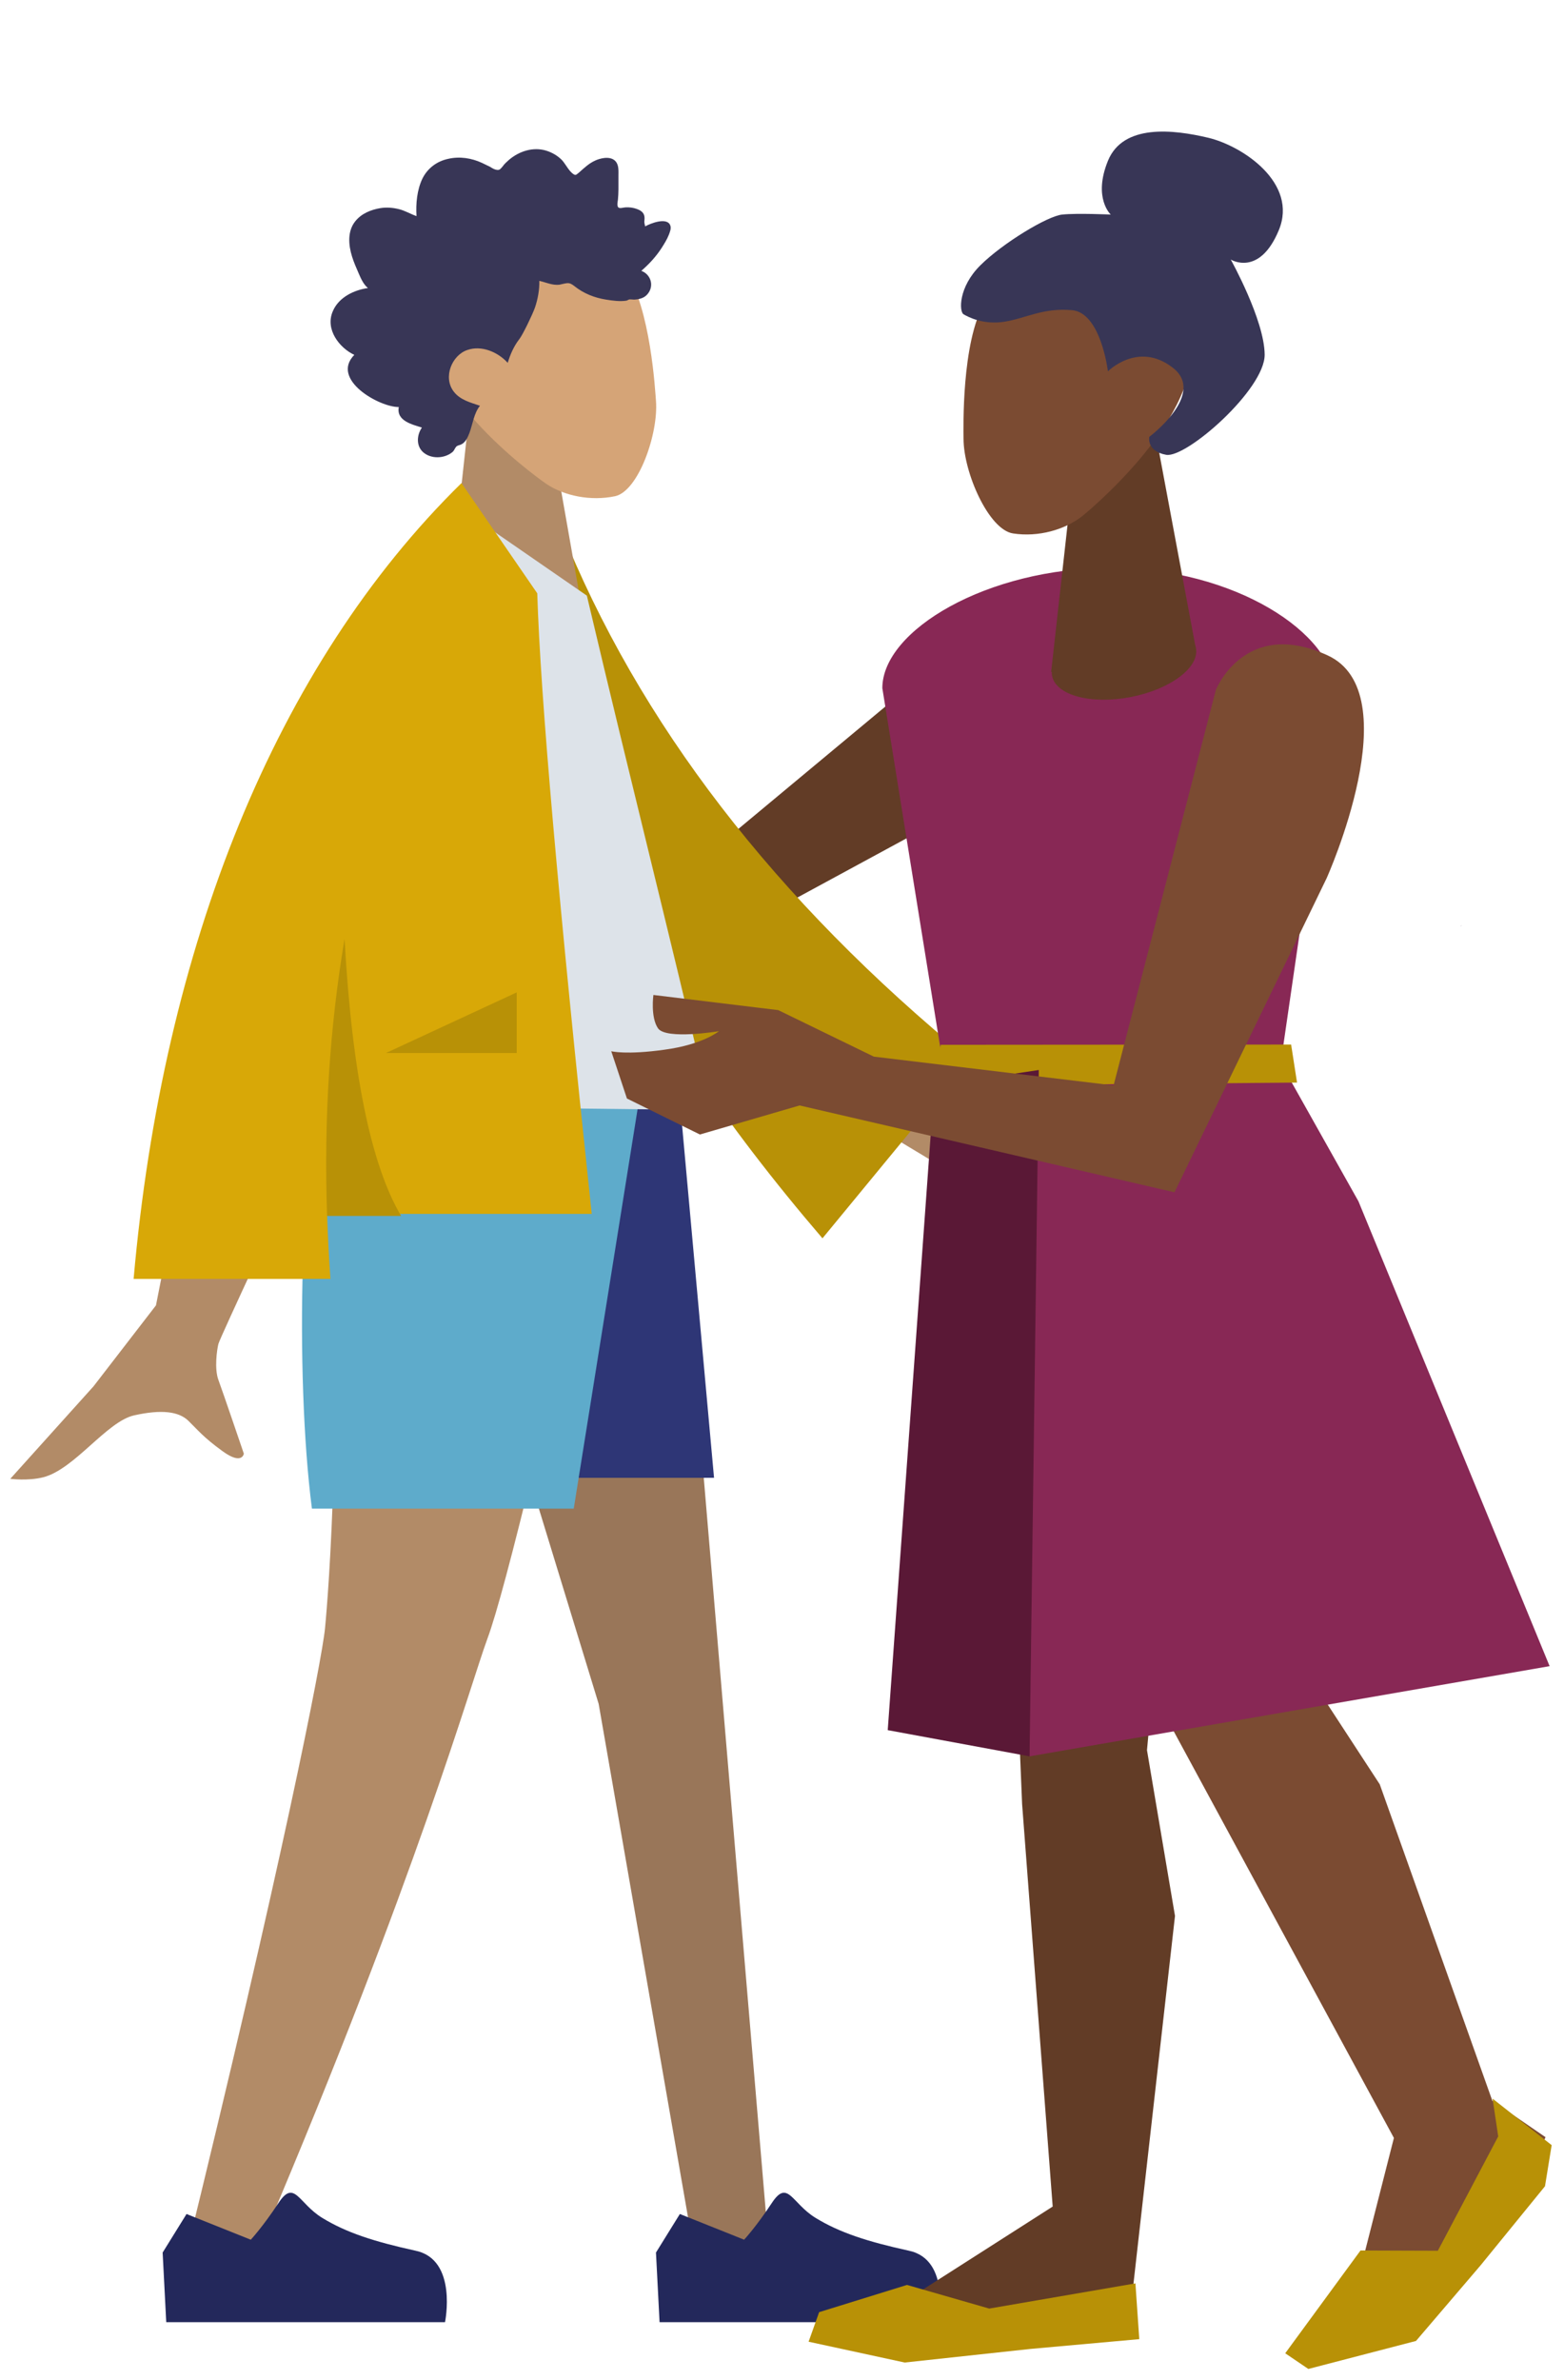
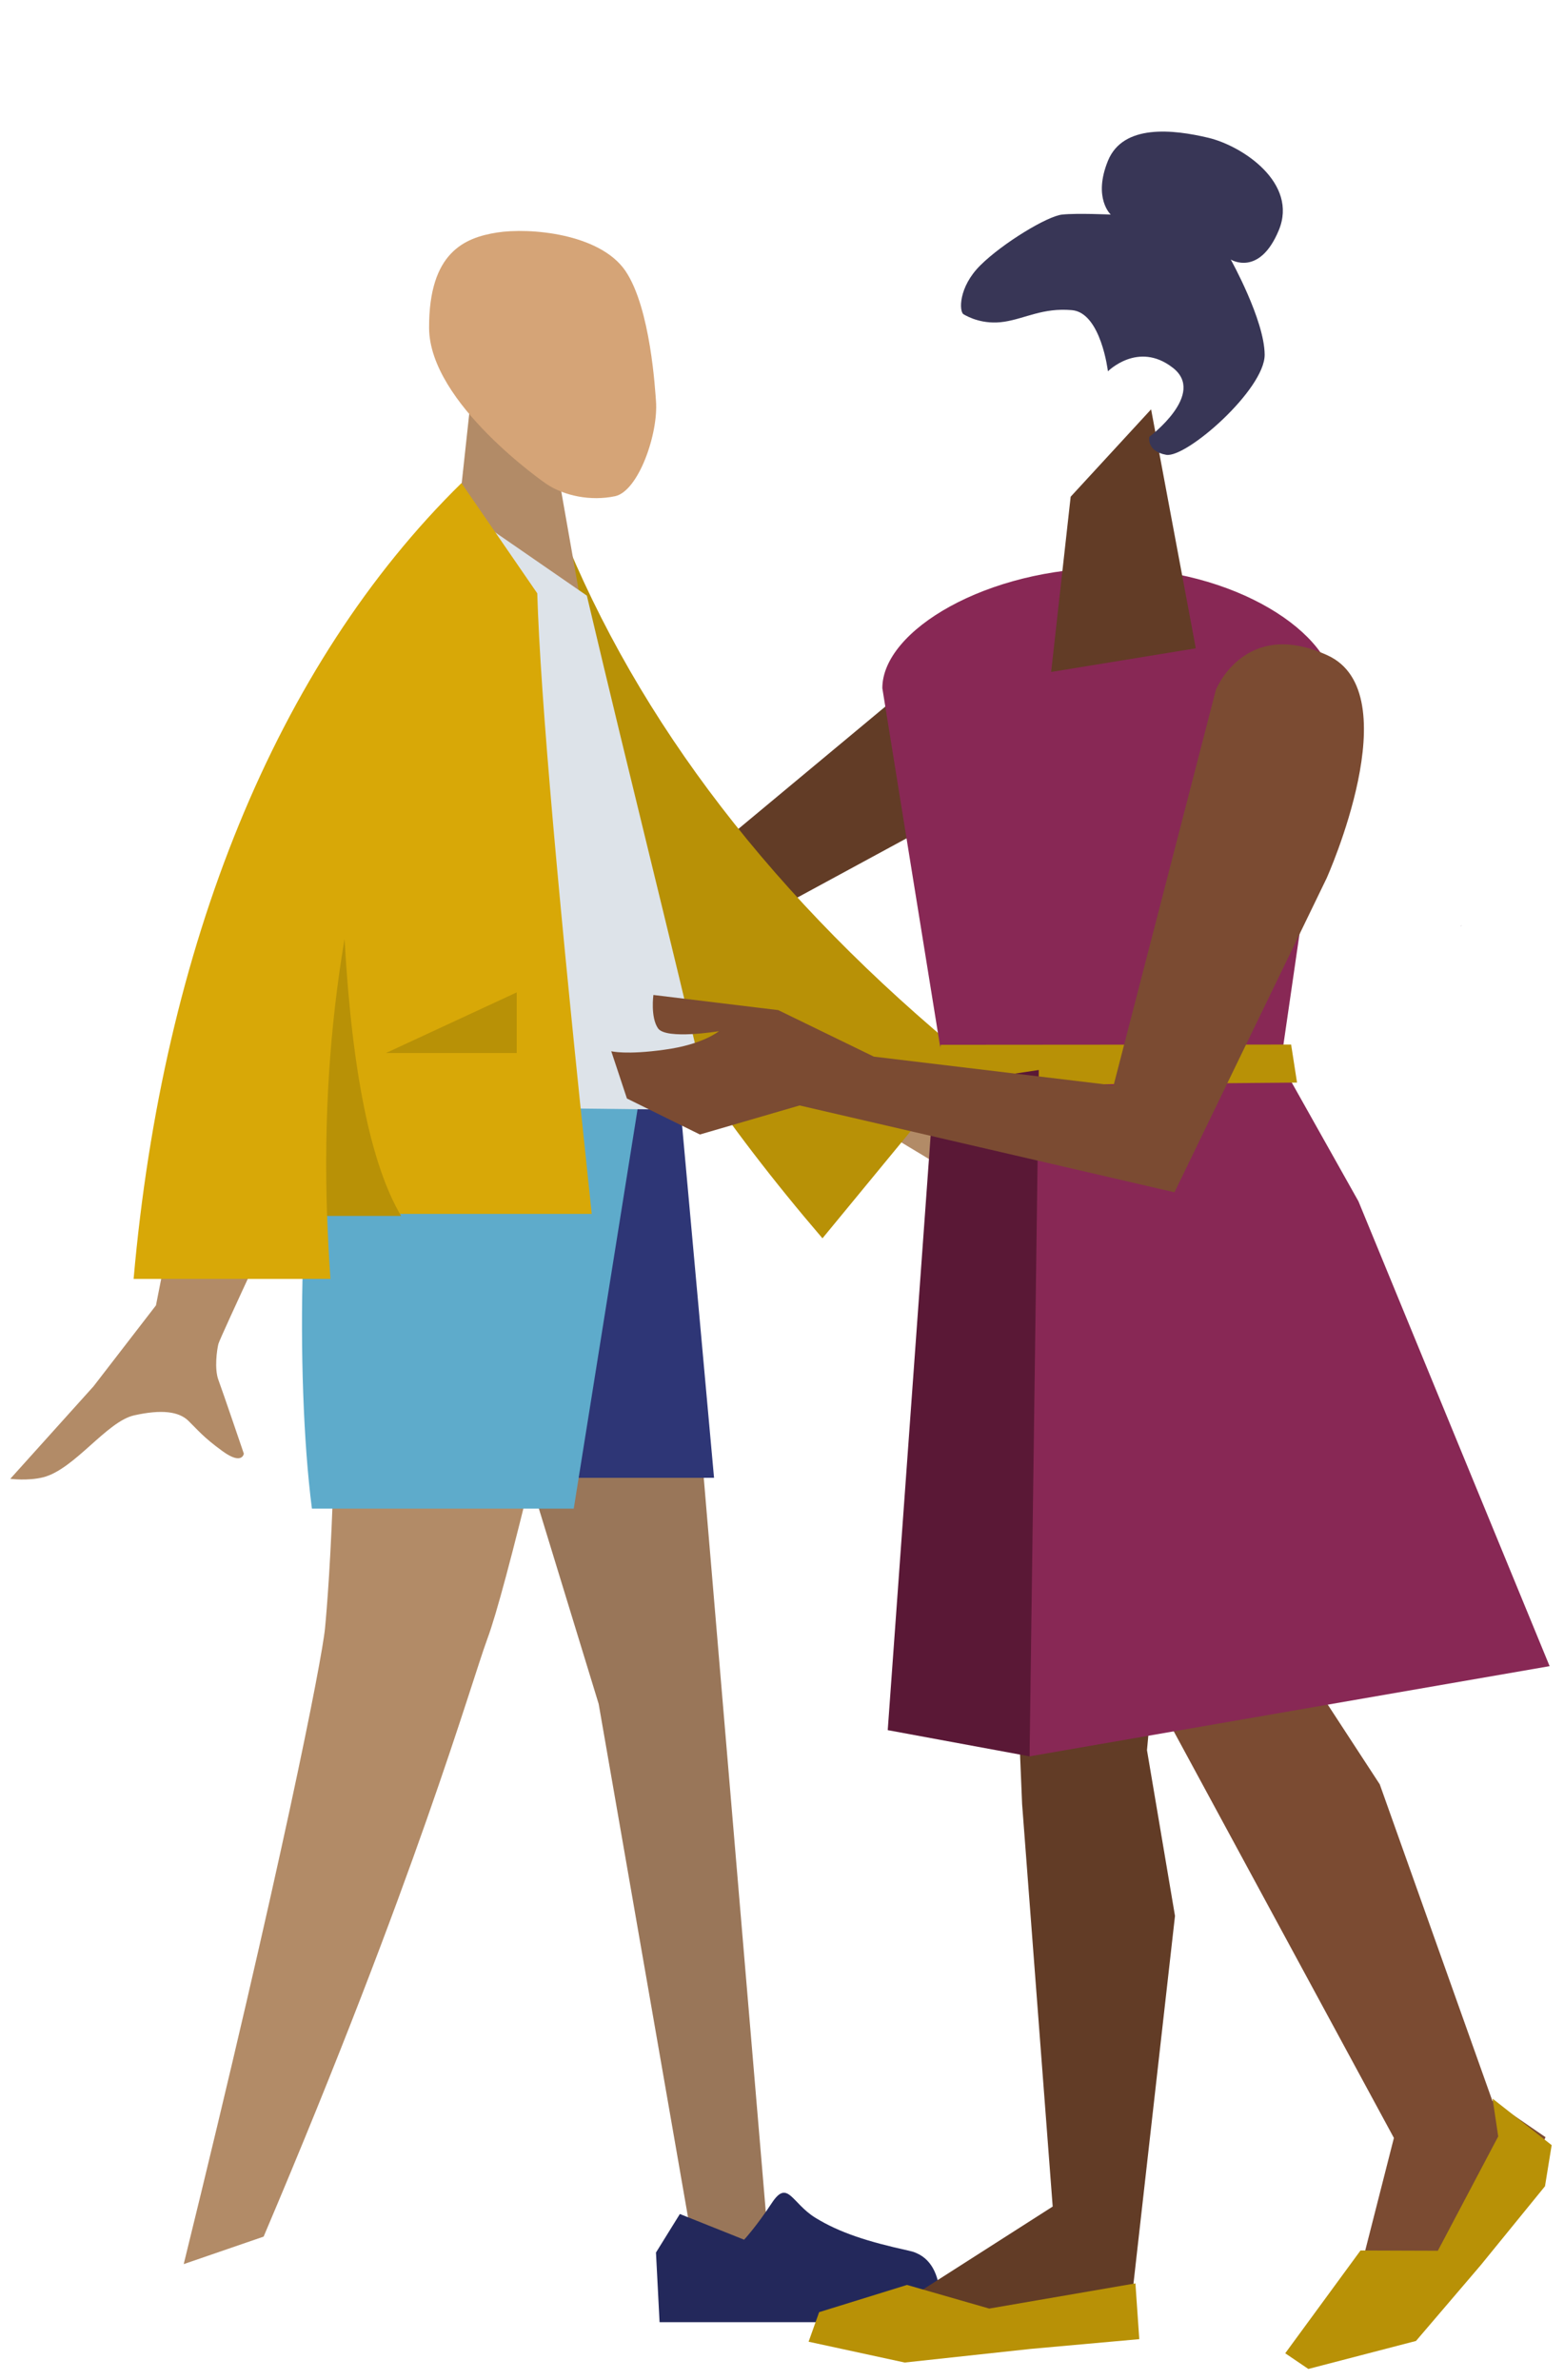
<svg xmlns="http://www.w3.org/2000/svg" version="1.1" id="Layer_1" x="0px" y="0px" viewBox="0 0 608.7 926.2" style="enable-background:new 0 0 608.7 926.2;" xml:space="preserve">
  <style type="text/css">
	.st0{fill-rule:evenodd;clip-rule:evenodd;fill:#997659;}
	.st1{fill-rule:evenodd;clip-rule:evenodd;fill:#2E3676;}
	.st2{fill-rule:evenodd;clip-rule:evenodd;fill:#23285B;}
	.st3{fill-rule:evenodd;clip-rule:evenodd;fill:#623C26;}
	.st4{fill:#B28B67;}
	.st5{fill-rule:evenodd;clip-rule:evenodd;fill:#B89106;}
	.st6{fill-rule:evenodd;clip-rule:evenodd;fill:#7B4B32;}
	.st7{fill:#3D224C;}
	.st8{fill-rule:evenodd;clip-rule:evenodd;fill:#882855;}
	.st9{fill-rule:evenodd;clip-rule:evenodd;fill:#383656;}
	.st10{fill-rule:evenodd;clip-rule:evenodd;fill:#5A1836;}
	.st11{fill-rule:evenodd;clip-rule:evenodd;fill:#B28B67;}
	.st12{fill-rule:evenodd;clip-rule:evenodd;fill:#D5A477;}
	.st13{fill-rule:evenodd;clip-rule:evenodd;fill:#5EABCB;}
	.st14{fill-rule:evenodd;clip-rule:evenodd;fill:#DDE3E9;}
	.st15{fill-rule:evenodd;clip-rule:evenodd;fill:#D8A807;}
</style>
  <polygon id="Leg_5_" class="st0" points="156.1,411.9 233,663.1 270.2,876.8 299.4,876.8 260.1,411.9 " />
  <polygon id="Bottom_5_" class="st1" points="145.9,411.9 178.5,575.1 277.9,575.1 263.1,411.9 " />
  <path class="st2" d="M264.6,861.6l-9.3,15l1.4,27.1h108.5c0,0,5-24.3-11.4-27.8c-16.4-3.6-27.1-7.1-36.4-12.8  c-9.3-5.7-10.8-15.2-17-5.8c-6.2,9.4-10.8,14.3-10.8,14.3L264.6,861.6z" />
  <path class="st3" d="M178,209.9l30.9,28.5l16.9,31.3l59.5,54.6l105-87.4c0,0,21.9-14.1,37,12.3c15.1,26.4-43.8,60.4-43.8,60.4  L281,365.2l-84.8-96.8l-32.8-11.6l-12.8-24l5-15.9c0,0,3.3,3.9,14.7,10s18.4,5.6,18.4,5.6s-16-7.9-16-12.7  C172.8,215.2,178,209.9,178,209.9z" />
  <path class="st4" d="M292.4,409.4l87,52.4c0,0,17.2,29,21.4,31.4c16.3,9.3,49.6,26.5,49.6,26.5s0.3-11.1-13-20.2  c-19.6-13.6-31.9-27.8-26.9-32.6c5-4.8,11.2,2.6,19.2,3c8,0.4,8.1-3.9,8.1-3.9S411,440.8,400,438.6c-10.5-2-18.2-5.5-24.8-7.3  c-6.7-1.9-85.1-75.6-85.1-75.6l-19.7,38C270.3,393.7,279.5,400.1,292.4,409.4z" />
  <path id="Coat-Back_2_" class="st5" d="M200.4,208.3l17.7-3c30.4,76,83.5,145,159.3,207l-57.3,69.6  C244.3,393.5,197.6,302.3,200.4,208.3z" />
  <g>
    <polygon class="st6" points="438.5,532.6 440.6,643.8 542.5,832 530.4,879.5 515,900.5 519.6,908.7 548,905.7 591.1,856    601.5,831.7 580.8,817.5 537,694.4 510.7,654.1 522.4,525.7  " />
    <polygon class="st5" points="580.9,816.7 603.9,834.8 601.3,850.8 576.3,881.5 551.1,911 509.2,921.9 500.2,915.8 529.5,875.8    559.6,875.9 583.1,831.4  " />
  </g>
  <path class="st7" d="M569,360l-0.7,0.5C568.3,360.5,568.6,360.4,569,360z" />
  <polygon class="st3" points="390.3,521.9 397.8,702.1 409.7,858.7 352.3,895.4 326.6,903.1 323.2,911 346.9,915.1 403.4,898   423.9,908 439.9,899.7 443.1,871.3 457.3,745.6 446.4,681.1 460.7,525.3 " />
  <polygon class="st8" points="398.9,411 500.9,418 528.7,467.5 603.1,648.4 400.7,683.5 " />
  <polygon class="st5" points="353,889.2 385,898.4 441.9,888.6 443.4,910.3 401.1,914.1 352.1,919.4 314.7,911.3 318.8,899.8 " />
  <path class="st8" d="M519.4,269.1c0-22.5-39-48.1-87.1-48.1c-48.1,0-88.9,24.3-88.9,46.8c0,0.2,24.6,152.5,24.6,152.5h129.5  C497.5,420.3,519.4,269.8,519.4,269.1z" />
-   <ellipse transform="matrix(0.982 -0.191 0.191 0.982 -41.094 88.05)" class="st3" cx="437.2" cy="257.7" rx="28.5" ry="13.9" />
  <g>
    <g>
      <polygon class="st3" points="465.4,252.3 448,159.3 416.7,193.3 409.1,261.5   " />
-       <path class="st6" d="M421.4,200.7c0,0,44.3-35.8,42.2-66.1c-2.1-30.2-17-35-30.1-36.1s-41.2,3.5-50.3,19.2s-8.2,49.4-8.2,53    c0,13.2,9.8,35.5,19.3,36.9C404.1,209.1,414.5,206.2,421.4,200.7z" />
    </g>
    <path class="st9" d="M431.2,144.5c0,0-2.7-22.8-14-23.8s-18,3.2-26.3,4.5c-8.3,1.3-14.2-1.9-15.9-2.9s-2.1-10.5,6.6-19.1   c8.7-8.6,26-19.1,31.8-19.7c5.8-0.6,18.9,0,18.9,0s-7-6.4-1.1-20.9c5.9-14.5,25.5-12.2,39-9s35.1,17.7,27.5,36   C490.1,107.9,479,101,479,101s13.1,23.5,13.2,37s-30.4,40.3-38.3,39c-7.8-1.4-6.6-7-6.6-7s22.5-16.8,9-27   C442.9,132.7,431.2,144.5,431.2,144.5z" />
  </g>
  <polygon class="st5" points="366.1,406.6 363.6,422.5 504.8,421.3 502.5,406.5 " />
  <polygon class="st10" points="363.6,422.5 345.5,673.3 400.7,683.5 404.3,416.4 " />
  <path class="st4" d="M70.1,460.4L60.7,508l-24.3,31.5l-32.4,36c0,0,6.8,0.9,12.8-0.6c12.2-3.1,24.7-21.7,35.4-24.1  s17.4-1.5,21.1,2.1s5.8,6.4,13.4,11.9s8.2,0.9,8.2,0.9S86.6,541.3,85,537s-0.6-11.6,0-14s28.4-61.7,28.4-61.7l-44.6-1.5" />
  <g>
    <polygon class="st11" points="173.9,241.4 183.8,150.2 216.6,180.8 228.6,248.9  " />
    <path class="st12" d="M212.6,188.3c0,0-45.5-31.3-45.6-60.7s13.8-35.1,26.4-37.1s40,0.3,50,14.9c9.9,14.6,11.6,47.1,11.9,50.6   c1,12.7-6.8,35.1-15.9,37.1C229.9,195.1,219.6,193,212.6,188.3z" />
-     <path id="hair_6_" class="st9" d="M143.2,112.1c-1.7-1.4-2.7-3.6-3.6-5.7c-0.9-2.1-1.9-4.3-2.6-6.6c-1.4-4.5-1.8-9.8,1.2-13.6   c2.4-3.1,6.2-4.6,9.8-5.2c2.4-0.4,4.9-0.2,7.3,0.4c2.4,0.6,4.5,1.9,6.8,2.7c-0.3-4.9,0.2-10.2,2.3-14.6c2.1-4.2,5.8-6.8,10.1-7.7   c4.4-1,9-0.3,13.1,1.6c1,0.5,2.1,1,3.1,1.5c0.8,0.5,1.7,1.1,2.7,1.2c1.1,0.2,1.5-0.5,2.2-1.3c0.7-1,1.6-1.8,2.5-2.6   c4-3.4,9.4-5.1,14.4-3.6c2.3,0.7,4.6,2,6.3,3.8c1.5,1.7,2.7,4.4,4.6,5.5c0.8,0.5,1.3-0.3,2-0.8c1-0.9,2-1.8,3-2.6   c1.5-1.2,3.1-2.1,4.8-2.6c2.6-0.8,6.2-0.9,7.2,2.4c0.4,1.3,0.3,2.7,0.3,4c0,1.8,0,3.6,0,5.4c0,1.4-0.1,2.7-0.2,4   c-0.1,0.7-0.4,2.1,0,2.8c0.4,0.9,2.2,0.2,2.9,0.2c1.5-0.1,3,0.1,4.4,0.6c1.1,0.4,2.3,1,2.8,2.2c0.3,0.7,0.3,1.5,0.2,2.3   c-0.1,0.9,0.1,1.4,0.3,2.3c1.9-1.1,8.6-3.8,9.8-0.3c0.4,1.2-0.2,2.5-0.6,3.6c-0.7,1.8-1.8,3.5-2.8,5.1c-2.2,3.4-4.9,6.3-7.9,8.9   c3.8,1.4,5.2,6.1,2.2,9.3c-1.3,1.4-3.2,1.8-5,1.9c-0.7,0-1.6-0.2-2.1,0c-0.3,0.1-0.5,0.3-0.9,0.4c-2.5,0.4-5.4,0-7.9-0.4   c-4.5-0.7-8.8-2.4-12.4-5.3c-0.9-0.7-1.7-1.2-2.8-1.1c-1,0.1-2,0.4-3,0.6c-2.7,0.3-5.2-0.9-7.8-1.5c0.1,3.4-0.6,7.2-1.7,10.4   c-0.9,2.6-4.8,10.7-6.1,12.3c-2.1,2.7-3.5,5.9-4.5,9.2c-3.9-4.3-10.3-6.9-15.7-5c-6,2-9.6,10.6-5.3,16.2c2.5,3.3,6.7,4.3,10.2,5.5   c-2.4,3-2.8,7.1-4.1,10.6c-0.7,1.8-1.6,3.8-3.3,4.5c-0.6,0.3-1.4,0.3-1.9,0.9c-0.6,0.7-0.7,1.5-1.5,2.1c-3.1,2.5-8.2,2.7-11.3,0   c-2.8-2.5-2.5-6.7-0.5-9.6c-3.6-1.2-10-2.5-9-8c-7.5,0.1-26.7-10.7-17.3-20.3c-5.8-2.7-11.4-9.9-8.4-16.9   C131.8,115.6,138,112.8,143.2,112.1" />
  </g>
  <path id="Leg_4_" class="st11" d="M128.6,411.9c5.2,138-0.9,209.1-2.1,221.7c-1.2,12.5-17.2,93.8-55,247.5l31.1-10.7  c59.9-141,80.3-214.2,87.1-232.7c6.9-18.5,25.1-93.8,54.7-225.7H128.6z" />
  <path id="Bottom_4_" class="st13" d="M127.5,411.9c-10.8,31.4-12.8,123.5-6.1,175.2h101.9l28-175.2H127.5z" />
  <path id="Shirt_2_" class="st14" d="M123.4,430.2l153.2,1.8c-17.8-75.9-29.5-121.1-48.2-200.2l-49.8-34.4  C141.3,257.4,130.8,331.2,123.4,430.2z" />
  <path id="Coat-Front_2_" class="st15" d="M209.1,230.9c1.2,39.9,8.3,120.4,21.2,241.5H127.3c0.3,8.4,0.7,16.8,1.3,25.3H52  C63.4,368.3,107.4,258.8,179.6,188L209.1,230.9z" />
  <path id="Shade_1_" class="st5" d="M134.1,365.4c2.9,52.1,10.3,88,22,107.8h-28.8C126,435.6,128.3,399.7,134.1,365.4z" />
  <polygon id="Light_2_" class="st5" points="150.2,409.8 201.1,386.2 201.1,409.8 " />
-   <path class="st2" d="M72.6,861.6l-9.3,15l1.4,27.1h108.5c0,0,5-24.3-11.4-27.8c-16.4-3.6-27.1-7.1-36.4-12.8  c-9.3-5.7-10.8-15.2-17-5.8c-6.2,9.4-10.8,14.3-10.8,14.3L72.6,861.6z" />
  <path class="st6" d="M254.3,387.2l48.6,5.9l37.2,18.1l93.3,11.2l39.8-153.9c0,0,11.2-28.2,43.4-13.5c32.2,14.6-0.3,86.8-0.3,86.8  L457.1,464l-145.9-33.8l-38.8,11.3l-28.4-14l-6.1-18.4c0,0,5.8,1.5,20.7-0.6c15-2,21.2-7.2,21.2-7.2s-20.5,3.4-23.7-1.1  C253.1,395.8,254.3,387.2,254.3,387.2z" />
</svg>